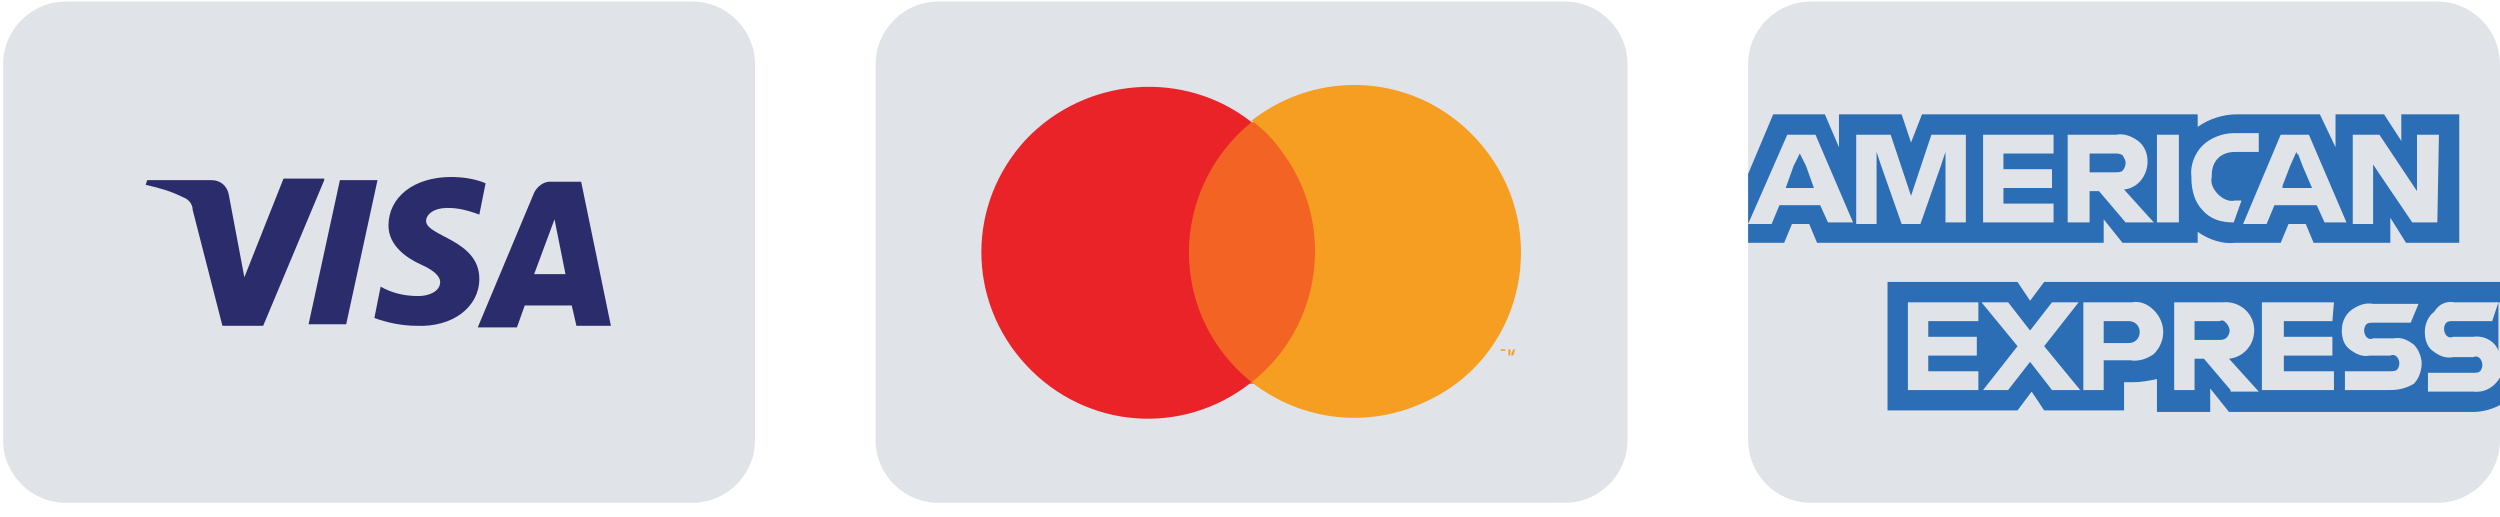
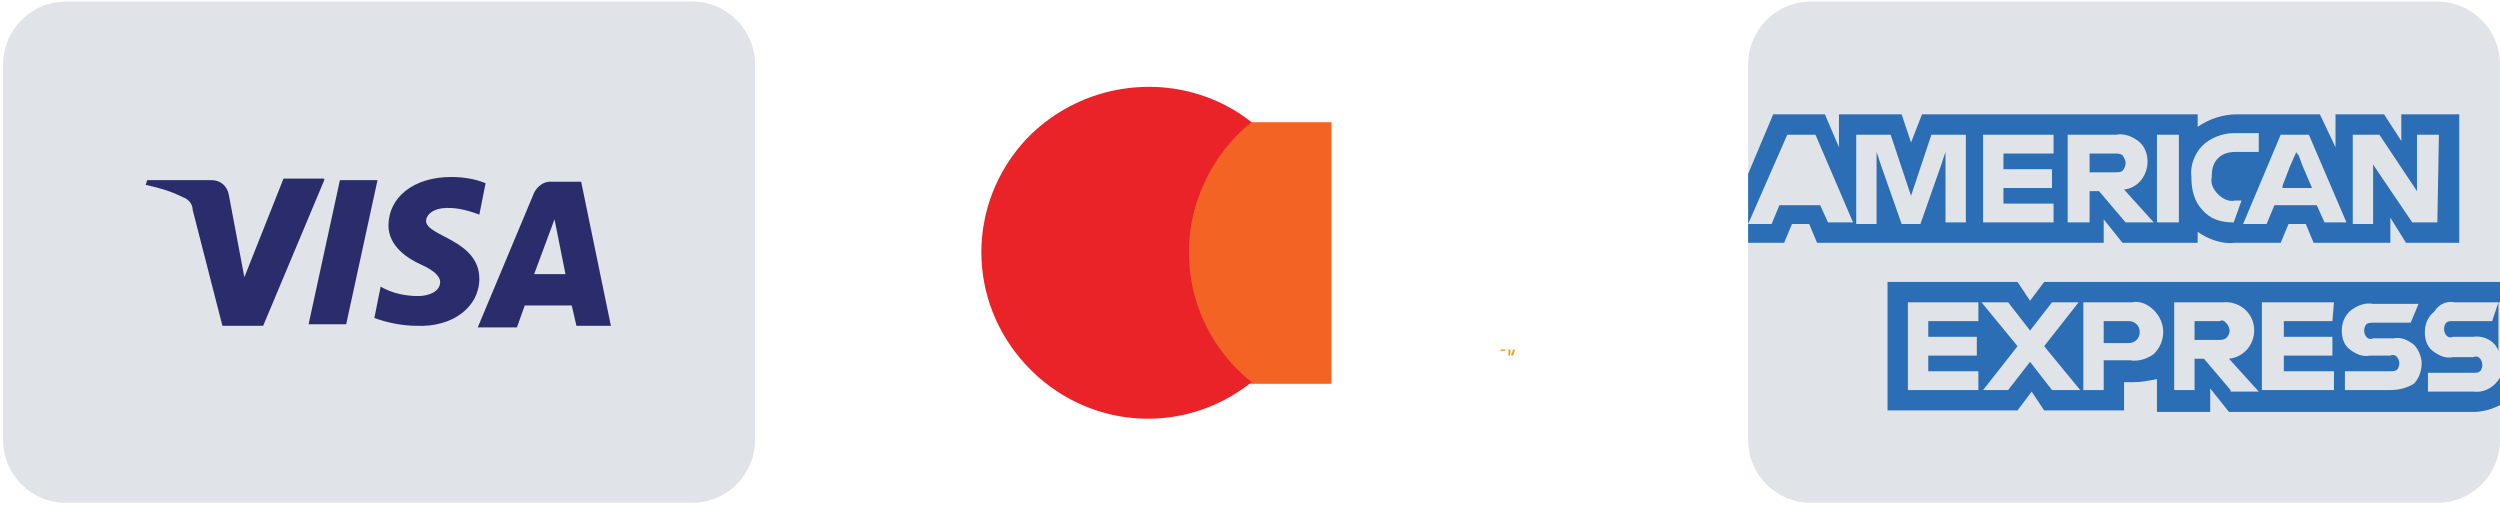
<svg xmlns="http://www.w3.org/2000/svg" version="1.1" id="Layer_1" x="0" y="0" viewBox="0 0 159.6 33" xml:space="preserve">
  <style>.st0{fill:#e0e3e8}.st2{fill:#2b6eb6}.st7{fill:#f59e21}</style>
  <path id="Rectangle" class="st0" d="M4.2.1h40c2.2 0 4 1.8 4 4v24c0 2.2-1.8 4-4 4h-40c-2.2 0-4-1.8-4-4v-24c0-2.2 1.8-4 4-4z" />
  <path id="Shape" d="M24.1 11.5l-2 9.2h-2.4l2-9.2h2.4zm10 6l1.3-3.5.7 3.5h-2zm2.7 3.3H39l-1.9-9.2h-2c-.4 0-.8.3-1 .7l-3.6 8.6H33l.5-1.4h3l.3 1.3zm-6.2-3c0-2.5-3.4-2.7-3.4-3.7 0-.3.3-.7 1-.8.8-.1 1.6.1 2.4.4l.4-2c-.7-.3-1.5-.4-2.2-.4-2.4 0-4 1.3-4 3.1 0 1.3 1.2 2.1 2.1 2.5s1.2.8 1.2 1.1c0 .6-.7.9-1.4.9-.9 0-1.7-.2-2.4-.6l-.4 2c.8.3 1.8.5 2.7.5 2.3.1 4-1.2 4-3m-9.9-6.3l-3.9 9.3h-2.6l-1.9-7.4c0-.4-.3-.7-.6-.8-.8-.4-1.5-.6-2.4-.8l.1-.3h4.1c.6 0 1 .4 1.1.9l1 5.3 2.5-6.3h2.6z" fill="#2a2c6b" />
  <path id="Rectangle_10_" class="st0" d="M115.6.1h40c2.2 0 4 1.8 4 4v24c0 2.2-1.8 4-4 4h-40c-2.2 0-4-1.8-4-4v-24c0-2.2 1.8-4 4-4z" />
-   <path id="Path_19_" class="st2" d="M115.3 10.6l.5 1.4H114l.5-1.4.4-.8z" />
  <path id="Shape_7_" class="st2" d="M135 9.8h-1.6V11h1.6c.2 0 .4 0 .5-.1.1-.1.2-.3.2-.5s-.1-.3-.2-.5c-.2-.1-.3-.1-.5-.1zm0 0h-1.6V11h1.6c.2 0 .4 0 .5-.1.1-.1.2-.3.2-.5s-.1-.3-.2-.5c-.2-.1-.3-.1-.5-.1zm0 0h-1.6V11h1.6c.2 0 .4 0 .5-.1.1-.1.2-.3.2-.5s-.1-.3-.2-.5c-.2-.1-.3-.1-.5-.1zm11.9.8l-.3-.9-.4.9-.5 1.3h1.8l-.6-1.3zm0 0l-.3-.9-.4.9-.5 1.3h1.8l-.6-1.3zM135 9.8h-1.6V11h1.6c.2 0 .4 0 .5-.1.1-.1.2-.3.2-.5s-.1-.3-.2-.5c-.2-.1-.3-.1-.5-.1zm0 0h-1.6V11h1.6c.2 0 .4 0 .5-.1.1-.1.2-.3.2-.5s-.1-.3-.2-.5c-.2-.1-.3-.1-.5-.1zm11.9.8l-.3-.9-.4.9-.5 1.3h1.8l-.6-1.3zm0 0l-.3-.9-.4.9-.5 1.3h1.8l-.6-1.3zM135 9.8h-1.6V11h1.6c.2 0 .4 0 .5-.1.1-.1.2-.3.2-.5s-.1-.3-.2-.5c-.2-.1-.3-.1-.5-.1zm0 0h-1.6V11h1.6c.2 0 .4 0 .5-.1.1-.1.2-.3.2-.5s-.1-.3-.2-.5c-.2-.1-.3-.1-.5-.1zm11.9.8l-.3-.9-.4.9-.5 1.3h1.8l-.6-1.3zm0 0l-.3-.9-.4.9-.5 1.3h1.8l-.6-1.3zM135 9.8h-1.6V11h1.6c.2 0 .4 0 .5-.1.1-.1.2-.3.2-.5s-.1-.3-.2-.5c-.2-.1-.3-.1-.5-.1zm0 0h-1.6V11h1.6c.2 0 .4 0 .5-.1.1-.1.2-.3.2-.5s-.1-.3-.2-.5c-.2-.1-.3-.1-.5-.1zm11.9.8l-.3-.9-.4.9-.5 1.3h1.8l-.6-1.3zm0 0l-.3-.9-.4.9-.5 1.3h1.8l-.6-1.3zM135 9.8h-1.6V11h1.6c.2 0 .4 0 .5-.1.1-.1.2-.3.2-.5s-.1-.3-.2-.5c-.2-.1-.3-.1-.5-.1zm0 0h-1.6V11h1.6c.2 0 .4 0 .5-.1.1-.1.2-.3.2-.5s-.1-.3-.2-.5c-.2-.1-.3-.1-.5-.1zm11.9.8l-.3-.9-.4.9-.5 1.3h1.8l-.6-1.3zm0 0l-.3-.9-.4.9-.5 1.3h1.8l-.6-1.3zM135 9.8h-1.6V11h1.6c.2 0 .4 0 .5-.1.1-.1.2-.3.2-.5s-.1-.3-.2-.5c-.2-.1-.3-.1-.5-.1zm18.3-2.5V9l-1.1-1.7h-3.1v2.1l-1-2.1h-5.3c-.9 0-1.8.3-2.5.8v-.8h-17.6l-.7 1.8-.6-1.8h-4v2.1l-.9-2.1h-3.3l-1.6 3.8v4.4h2.3l.5-1.2h1.1l.5 1.2h18.3V14l1.2 1.5h4.8v-.7c.7.5 1.6.8 2.4.7h2.9l.5-1.2h1.1l.5 1.2h4.9v-1.6l1 1.6h3.4V7.3h-3.7zm-36.6 6.9l-.5-1.1h-2.6l-.5 1.2h-1.5l2.5-5.7h1.8l2.4 5.6h-1.6zm8.8 0h-1.3V9.7l-.3.9-1.3 3.7h-1.2l-1.3-3.7-.3-.9v4.6h-1.3V8.6h2.2l1.1 3.3.2.6.2-.6 1.1-3.3h2.2v5.6zm5.6-4.4h-3.2v1h3.1V12h-3.1v1h3.2v1.2h-4.5V8.6h4.5v1.2zm4.6 4.4l-1.7-2h-.6v2H132V8.6h3.1c.5-.1 1 .1 1.4.4.4.3.6.8.6 1.3 0 .9-.6 1.7-1.5 1.8l1.9 2.1h-1.8zm3.4 0h-1.4V8.6h1.4v5.6zm3.5 0c-.8 0-1.5-.2-2-.8-.5-.5-.7-1.3-.7-2v-.1c-.1-.7.2-1.5.7-2 .5-.5 1.3-.8 2-.8h1.6v1.2h-1.5c-.4 0-.8.1-1.1.4-.3.3-.4.7-.4 1.1v.1c-.1.4.1.8.4 1.1.3.3.7.5 1.1.4h.4l-.5 1.4zm5.8 0l-.5-1.1h-2.7l-.5 1.2h-1.5l2.4-5.7h1.8l2.4 5.6h-1.4zm7.2 0H154l-2.1-3.1-.4-.6v3.8h-1.3V8.6h1.7l2 3 .4.6V8.6h1.4l-.1 5.6zm-9-4.4l-.4.9-.5 1.3h1.8l-.5-1.3-.4-.9zm-11.6 0h-1.6V11h1.6c.2 0 .4 0 .5-.1.1-.1.2-.3.2-.5s-.1-.3-.2-.4c-.2-.2-.3-.2-.5-.2zm0 0h-1.6V11h1.6c.2 0 .4 0 .5-.1.1-.1.2-.3.2-.5s-.1-.3-.2-.4c-.2-.2-.3-.2-.5-.2zm12 .8l-.3-.8-.4.9-.5 1.3h1.8l-.6-1.4zm0 0l-.3-.8-.4.9-.5 1.3h1.8l-.6-1.4zm-12-.8h-1.6V11h1.6c.2 0 .4 0 .5-.1.1-.1.2-.3.2-.5s-.1-.3-.2-.5c-.2-.1-.3-.1-.5-.1zm0 0h-1.6V11h1.6c.2 0 .4 0 .5-.1.1-.1.2-.3.2-.5s-.1-.3-.2-.5c-.2-.1-.3-.1-.5-.1zm11.9.8l-.3-.9-.4.9-.5 1.3h1.8l-.6-1.3zm0 0l-.3-.9-.4.9-.5 1.3h1.8l-.6-1.3zM135 9.8h-1.6V11h1.6c.2 0 .4 0 .5-.1.1-.1.2-.3.2-.5s-.1-.3-.2-.5c-.2-.1-.3-.1-.5-.1zm0 0h-1.6V11h1.6c.2 0 .4 0 .5-.1.1-.1.2-.3.2-.5s-.1-.3-.2-.5c-.2-.1-.3-.1-.5-.1zm11.9.8l-.3-.9-.4.9-.5 1.3h1.8l-.6-1.3zm0 0l-.3-.9-.4.9-.5 1.3h1.8l-.6-1.3zM135 9.8h-1.6V11h1.6c.2 0 .4 0 .5-.1.1-.1.2-.3.2-.5s-.1-.3-.2-.5c-.2-.1-.3-.1-.5-.1zm0 0h-1.6V11h1.6c.2 0 .4 0 .5-.1.1-.1.2-.3.2-.5s-.1-.3-.2-.5c-.2-.1-.3-.1-.5-.1zm11.9.8l-.3-.9-.4.9-.5 1.3h1.8l-.6-1.3zm0 0l-.3-.9-.4.9-.5 1.3h1.8l-.6-1.3zM135 9.8h-1.6V11h1.6c.2 0 .4 0 .5-.1.1-.1.2-.3.2-.5s-.1-.3-.2-.5c-.2-.1-.3-.1-.5-.1zm0 0h-1.6V11h1.6c.2 0 .4 0 .5-.1.1-.1.2-.3.2-.5s-.1-.3-.2-.5c-.2-.1-.3-.1-.5-.1zm0 0h-1.6V11h1.6c.2 0 .4 0 .5-.1.1-.1.2-.3.2-.5s-.1-.3-.2-.5c-.2-.1-.3-.1-.5-.1zm0 0h-1.6V11h1.6c.2 0 .4 0 .5-.1.1-.1.2-.3.2-.5s-.1-.3-.2-.5c-.2-.1-.3-.1-.5-.1zm0 0h-1.6V11h1.6c.2 0 .4 0 .5-.1.1-.1.2-.3.2-.5s-.1-.3-.2-.5c-.2-.1-.3-.1-.5-.1z" />
  <path id="Shape_8_" class="st2" d="M135.9 20.5h-1.6v1.4h1.6c.4 0 .7-.3.7-.7s-.3-.7-.7-.7zm0 0h-1.6v1.4h1.6c.4 0 .7-.3.7-.7s-.3-.7-.7-.7zm0 0h-1.6v1.4h1.6c.4 0 .7-.3.7-.7s-.3-.7-.7-.7zm5.8 0h-1.6v1.2h1.6c.3 0 .5-.1.6-.4.1-.2 0-.5-.2-.7-.1-.1-.2-.2-.4-.1zm0 0h-1.6v1.2h1.6c.3 0 .5-.1.6-.4.1-.2 0-.5-.2-.7-.1-.1-.2-.2-.4-.1zm-5.8 0h-1.6v1.4h1.6c.4 0 .7-.3.7-.7s-.3-.7-.7-.7zm0 0h-1.6v1.4h1.6c.4 0 .7-.3.7-.7s-.3-.7-.7-.7zm5.8 0h-1.6v1.2h1.6c.3 0 .5-.1.6-.4.1-.2 0-.5-.2-.7-.1-.1-.2-.2-.4-.1zm17.4 0h-2.5c-.2 0-.4 0-.5.2-.1.2-.1.4 0 .6s.3.3.5.2h1.3c.7-.1 1.4.3 1.6.9v-3.1l-.4 1.2zm-17.4 0h-1.6v1.2h1.6c.3 0 .5-.1.6-.4.1-.2 0-.5-.2-.7-.1-.1-.2-.2-.4-.1zm-5.8 0h-1.6v1.4h1.6c.4 0 .7-.3.7-.7s-.3-.7-.7-.7zm20.8-1.2h2.9V18h-29.1l-.9 1.2-.8-1.2h-8.3v8.2h8.3l.9-1.2.8 1.2h5.1v-1.8h.6c.5 0 1-.1 1.5-.2v2.1h3.4v-1.5l1.2 1.5h15.6c.6 0 1.3-.2 1.8-.5v-1.9c-.3.7-1 1.2-1.8 1.1H155v-1.2h2.9c.2 0 .4 0 .5-.2s.1-.4 0-.6c-.1-.2-.3-.3-.5-.2h-1.3c-.5.1-.9-.1-1.3-.4s-.5-.8-.5-1.2c0-.5.2-1 .6-1.3.3-.5.8-.7 1.3-.6zm-30.4 1.2h-3.2v1h3.1v1.2h-3.1v1h3.2v1.2h-4.5v-5.6h4.5v1.2zm4.7 4.4l-1.4-1.8-1.4 1.8h-1.6l2.2-2.8-2.3-2.8h1.7l1.4 1.8 1.4-1.8h1.7l-2.2 2.8 2.3 2.8H131zm5-1.9h-1.7v1.9H133v-5.6h3.1c.5-.1 1 .1 1.4.5.4.4.6.9.6 1.4 0 .5-.2 1-.6 1.4-.4.3-1 .5-1.5.4zm6.4 1.9l-1.7-2h-.6v2h-1.3v-5.6h3.1c1-.1 1.9.6 2 1.6s-.6 1.9-1.6 2l1.9 2.1h-1.8zm6.5-4.4h-3.1v1h3.1v1.2h-3.1v1h3.2v1.2h-4.6v-5.6h4.6l-.1 1.2zm3.7 4.4h-2.9v-1.2h2.9c.2 0 .4 0 .5-.2s.1-.4 0-.6c-.1-.2-.3-.3-.5-.2h-1.3c-.5.1-.9-.1-1.3-.4s-.5-.8-.5-1.2c0-.5.2-1 .6-1.3.4-.3.9-.5 1.4-.4h2.9l-.5 1.2h-2.4c-.2 0-.4 0-.5.2-.1.2-.1.4 0 .6.1.2.3.3.5.2h1.3c.5-.1.9.1 1.3.4.3.3.5.8.5 1.2 0 .5-.2 1-.5 1.3-.5.3-1 .4-1.5.4zm-10.9-4.4h-1.6v1.2h1.6c.3 0 .5-.1.6-.4.1-.2 0-.5-.2-.7-.1-.1-.2-.2-.4-.1zm-5.8 0h-1.6v1.4h1.6c.4 0 .7-.3.7-.7s-.3-.7-.7-.7zm0 0h-1.6v1.4h1.6c.4 0 .7-.3.7-.7s-.3-.7-.7-.7zm5.8 0h-1.6v1.2h1.6c.3 0 .5-.1.6-.4.1-.2 0-.5-.2-.7-.1-.1-.2-.2-.4-.1zm0 0h-1.6v1.2h1.6c.3 0 .5-.1.6-.4.1-.2 0-.5-.2-.7-.1-.1-.2-.2-.4-.1zm-5.8 0h-1.6v1.4h1.6c.4 0 .7-.3.7-.7s-.3-.7-.7-.7zm0 0h-1.6v1.4h1.6c.4 0 .7-.3.7-.7s-.3-.7-.7-.7zm5.8 0h-1.6v1.2h1.6c.3 0 .5-.1.6-.4.1-.2 0-.5-.2-.7-.1-.1-.2-.2-.4-.1zm0 0h-1.6v1.2h1.6c.3 0 .5-.1.6-.4.1-.2 0-.5-.2-.7-.1-.1-.2-.2-.4-.1zm-5.8 0h-1.6v1.4h1.6c.4 0 .7-.3.7-.7s-.3-.7-.7-.7z" />
-   <path id="Rectangle_11_" class="st0" d="M59.9.1h40c2.2 0 4 1.8 4 4v24c0 2.2-1.8 4-4 4h-40c-2.2 0-4-1.8-4-4v-24c0-2.2 1.8-4 4-4z" />
  <path id="Rectangle_13_" fill="#f26324" d="M74.8 7.8H85v16.7H74.8z" />
  <path id="Path_20_" d="M75.9 16.1c0-3.2 1.5-6.3 4-8.3-4.3-3.4-10.6-2.9-14.4 1.1-3.8 4.1-3.8 10.3 0 14.4s10 4.6 14.4 1.1c-2.5-2-4-5-4-8.3z" fill="#e92328" />
  <path id="Shape_9_" class="st7" d="M96 22.7v-.3h.1v-.1h-.3v.1h.2v.3zm.7 0v-.4h-.1l-.1.3-.1-.3h-.1v.4h.1v-.3l.1.3h.1l.1-.3v.3z" />
-   <path id="Path_21_" class="st7" d="M97.1 16.1c0 4.1-2.3 7.8-6 9.5-3.7 1.8-8 1.3-11.2-1.2 4.6-3.6 5.4-10.3 1.8-14.9-.5-.7-1.1-1.3-1.8-1.8 3.2-2.5 7.5-3 11.2-1.2 3.6 1.8 6 5.5 6 9.6z" />
</svg>